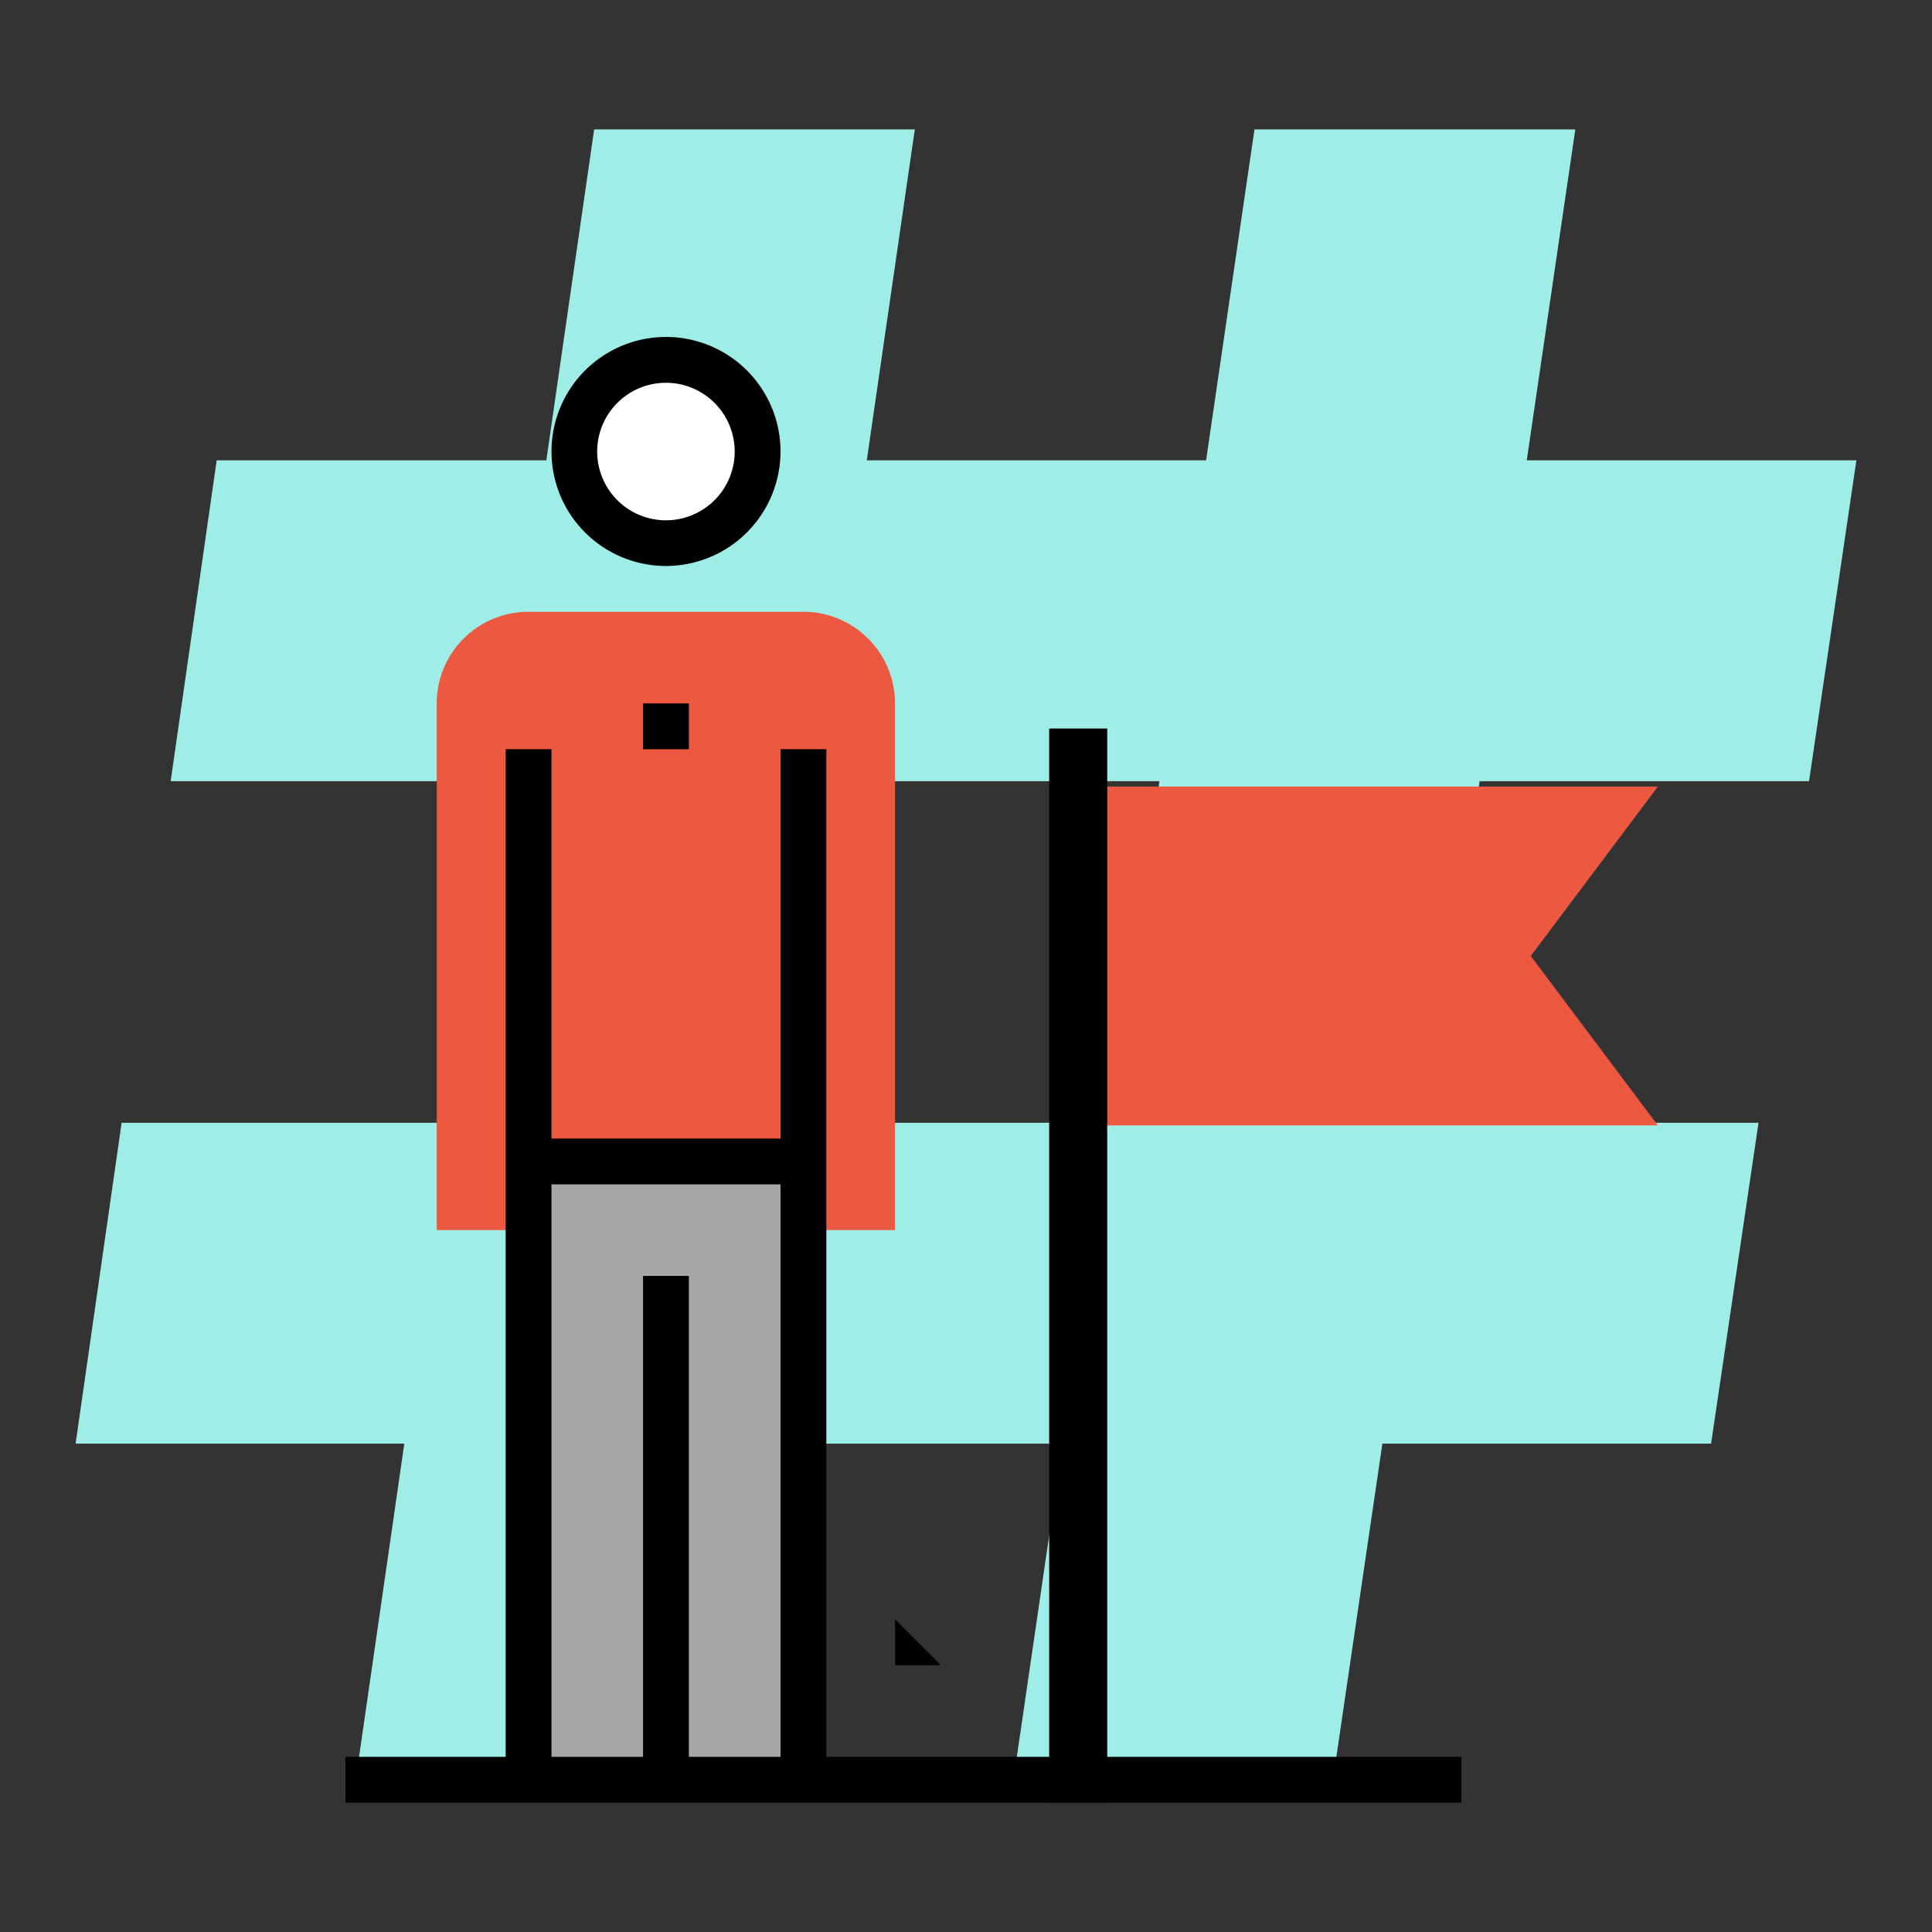
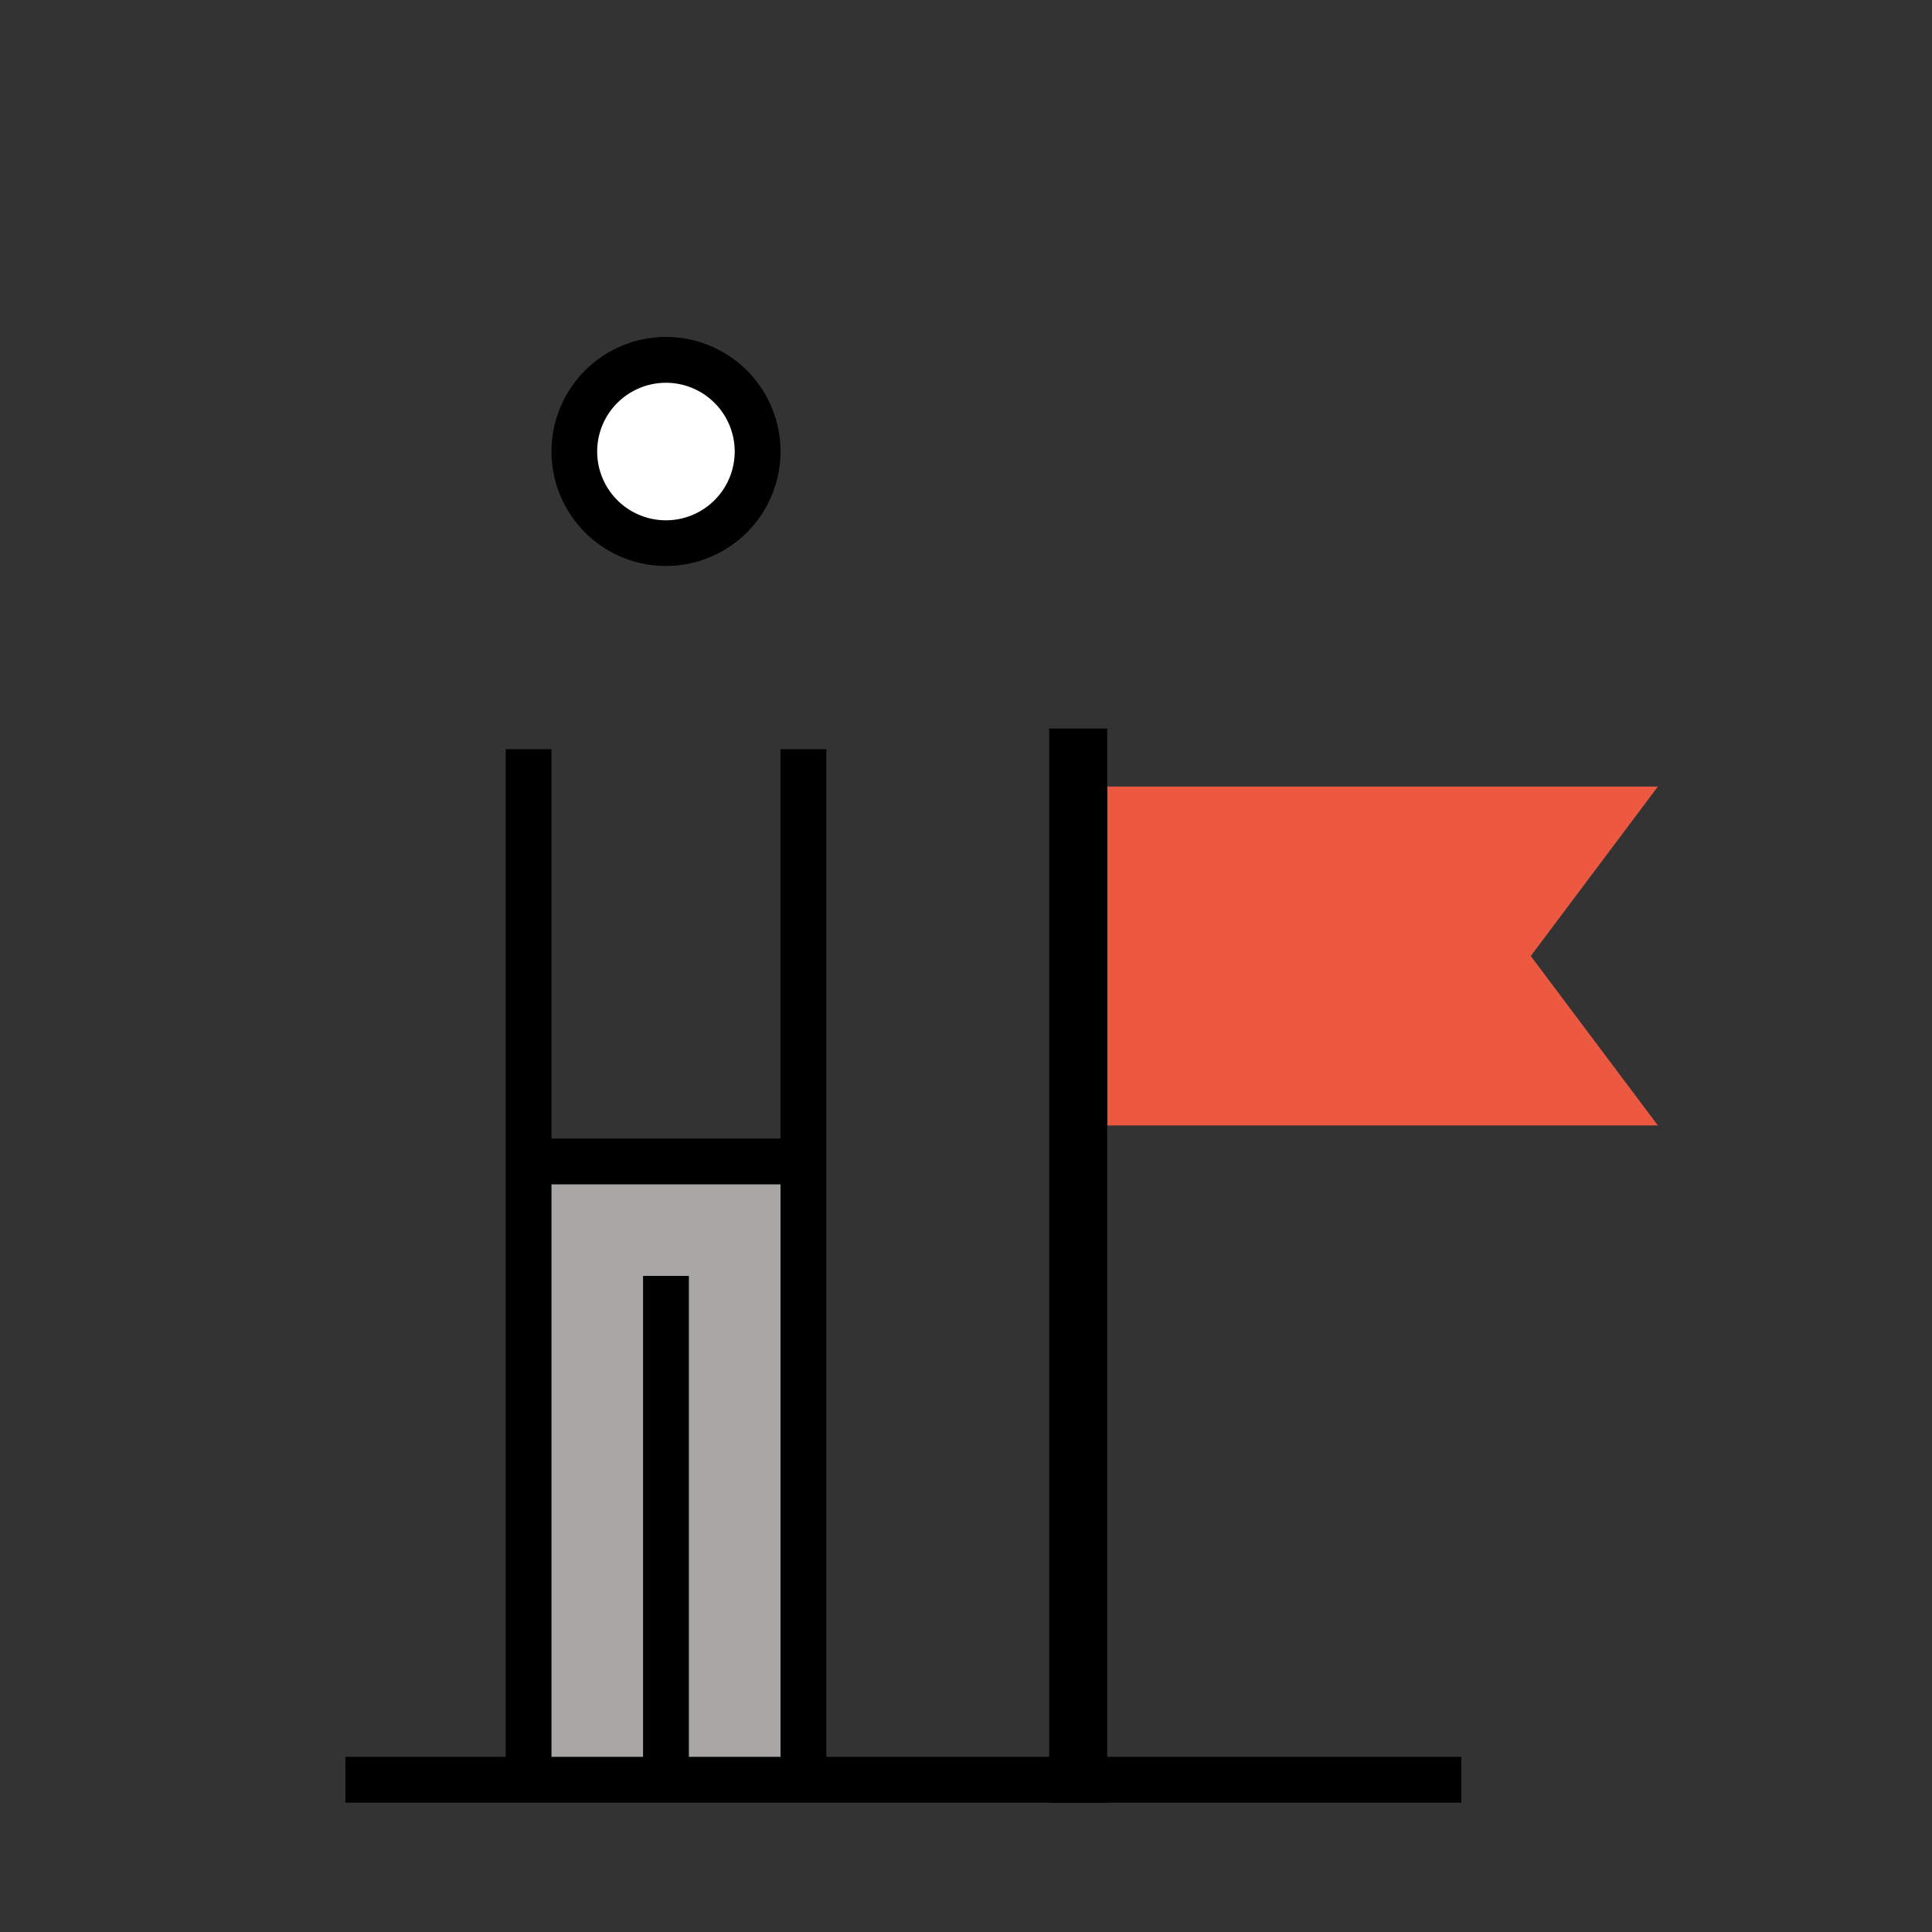
<svg xmlns="http://www.w3.org/2000/svg" id="art" viewBox="0 0 288 288">
  <rect x="0" y="0" width="288" height="288" fill="#333333" stroke="none" />
  <defs>
    <style>.cls-1{fill:#9fede7;}.cls-2{fill:#ed5840;}.cls-3{fill:#a8a7a5;}.cls-4{fill:#fff;}</style>
  </defs>
-   <path class="cls-1" d="M269.67,116.45l7.06-47.83H227.59l7.24-49.33H187l-7.21,49.33H129.21l7.16-49.33H88.57L81.44,68.62H32.3l-6.86,47.83h49.1l-7.35,50.92H18.13L11.27,215.2h49l-7.13,49.34h47.64l7.15-49.34H158.4l-7.21,49.34h47.63l7.25-49.34h49l7.07-47.83H213.09l7.48-50.92Zm-96.84,0-7.44,50.92H114.88l7.39-50.92Z" />
  <polygon class="cls-2" points="247.14 167.77 165.05 167.77 165.05 117.25 247.14 117.25 228.19 142.51 247.14 167.77" />
  <rect class="cls-3" x="78.8" y="173.13" width="40.96" height="92.17" />
-   <path class="cls-2" d="M133.42,183.37V104.86A13.66,13.66,0,0,0,119.76,91.2h-41a13.66,13.66,0,0,0-13.66,13.66v78.51H78.8V173.13h41v10.24Z" />
  <rect x="95.86" y="190.2" width="6.83" height="75.1" />
-   <rect x="95.86" y="104.86" width="6.83" height="6.83" />
  <rect x="78.8" y="169.72" width="40.96" height="6.83" />
  <rect x="75.38" y="111.68" width="6.83" height="153.62" />
  <rect x="116.35" y="111.68" width="6.83" height="153.62" />
  <circle class="cls-4" cx="99.28" cy="67.3" r="13.65" />
  <path d="M99.28,84.37A17.07,17.07,0,1,1,116.35,67.3,17.09,17.09,0,0,1,99.28,84.37Zm0-27.31A10.25,10.25,0,1,0,109.52,67.3,10.25,10.25,0,0,0,99.28,57.06Z" />
  <rect x="51.49" y="261.89" width="166.35" height="6.83" />
-   <polyline points="140.24 248.23 133.42 248.23 133.42 241.4" />
  <rect x="156.4" y="108.6" width="8.65" height="160.12" />
</svg>